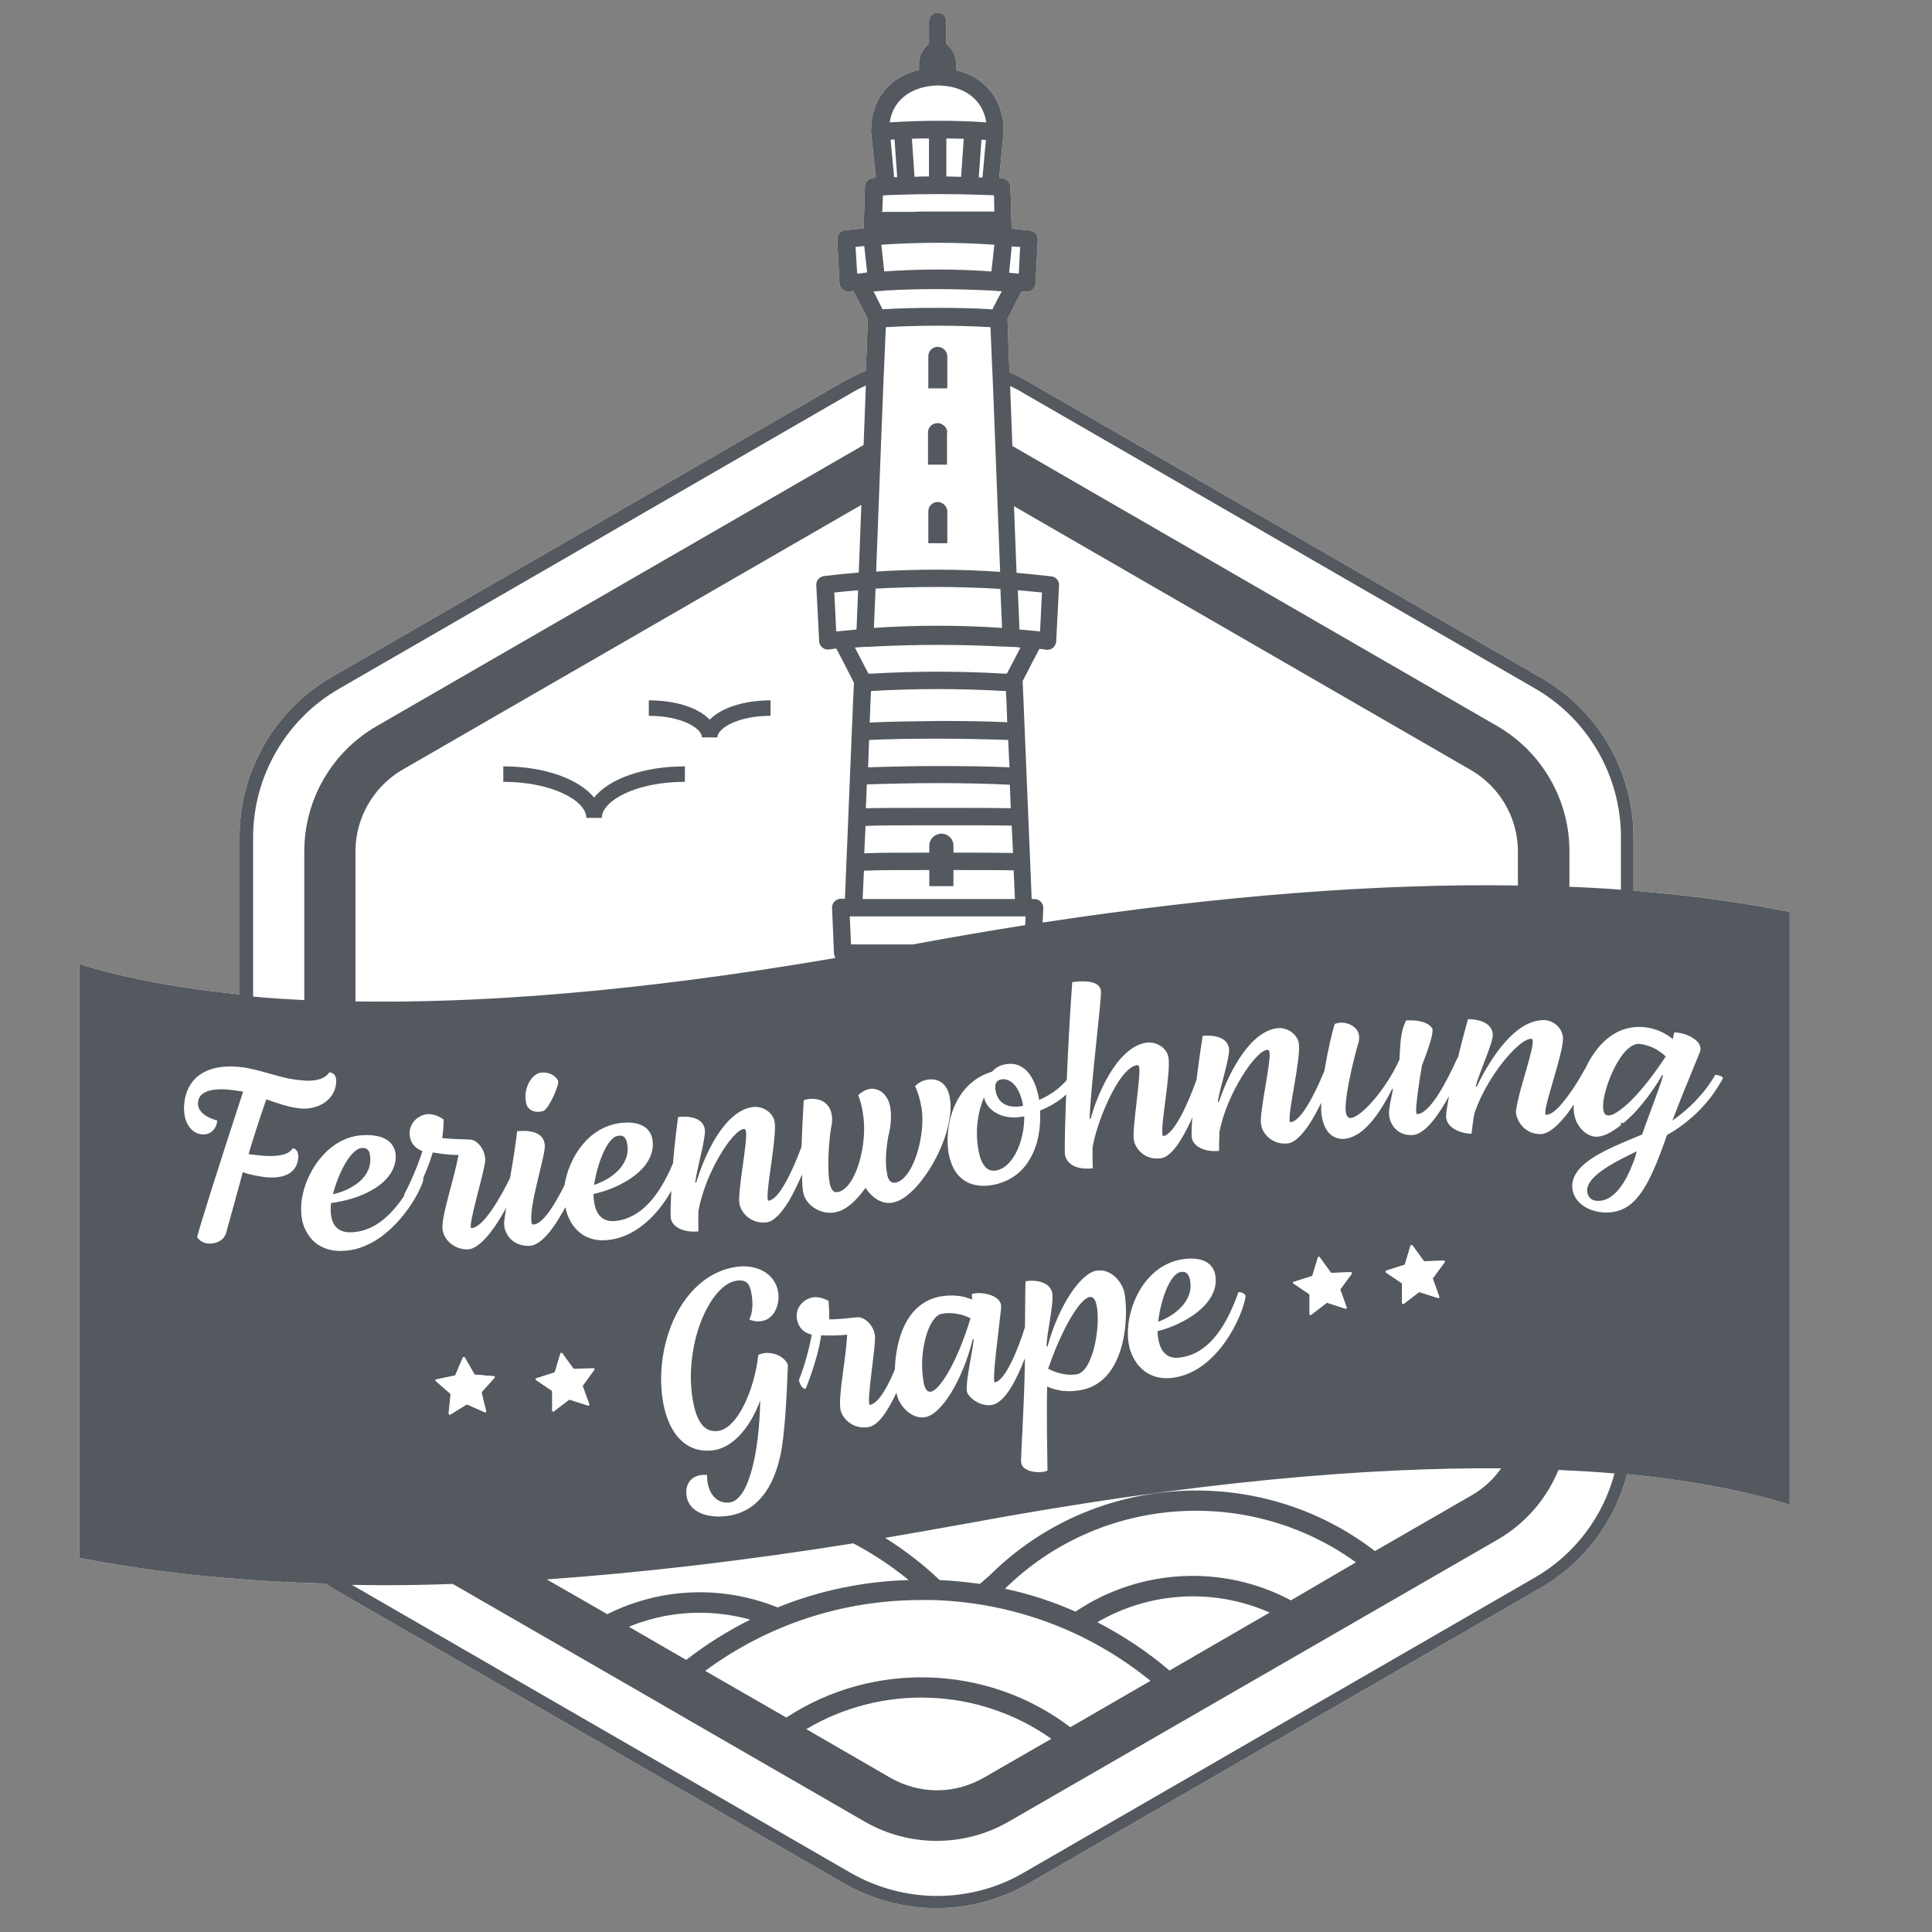
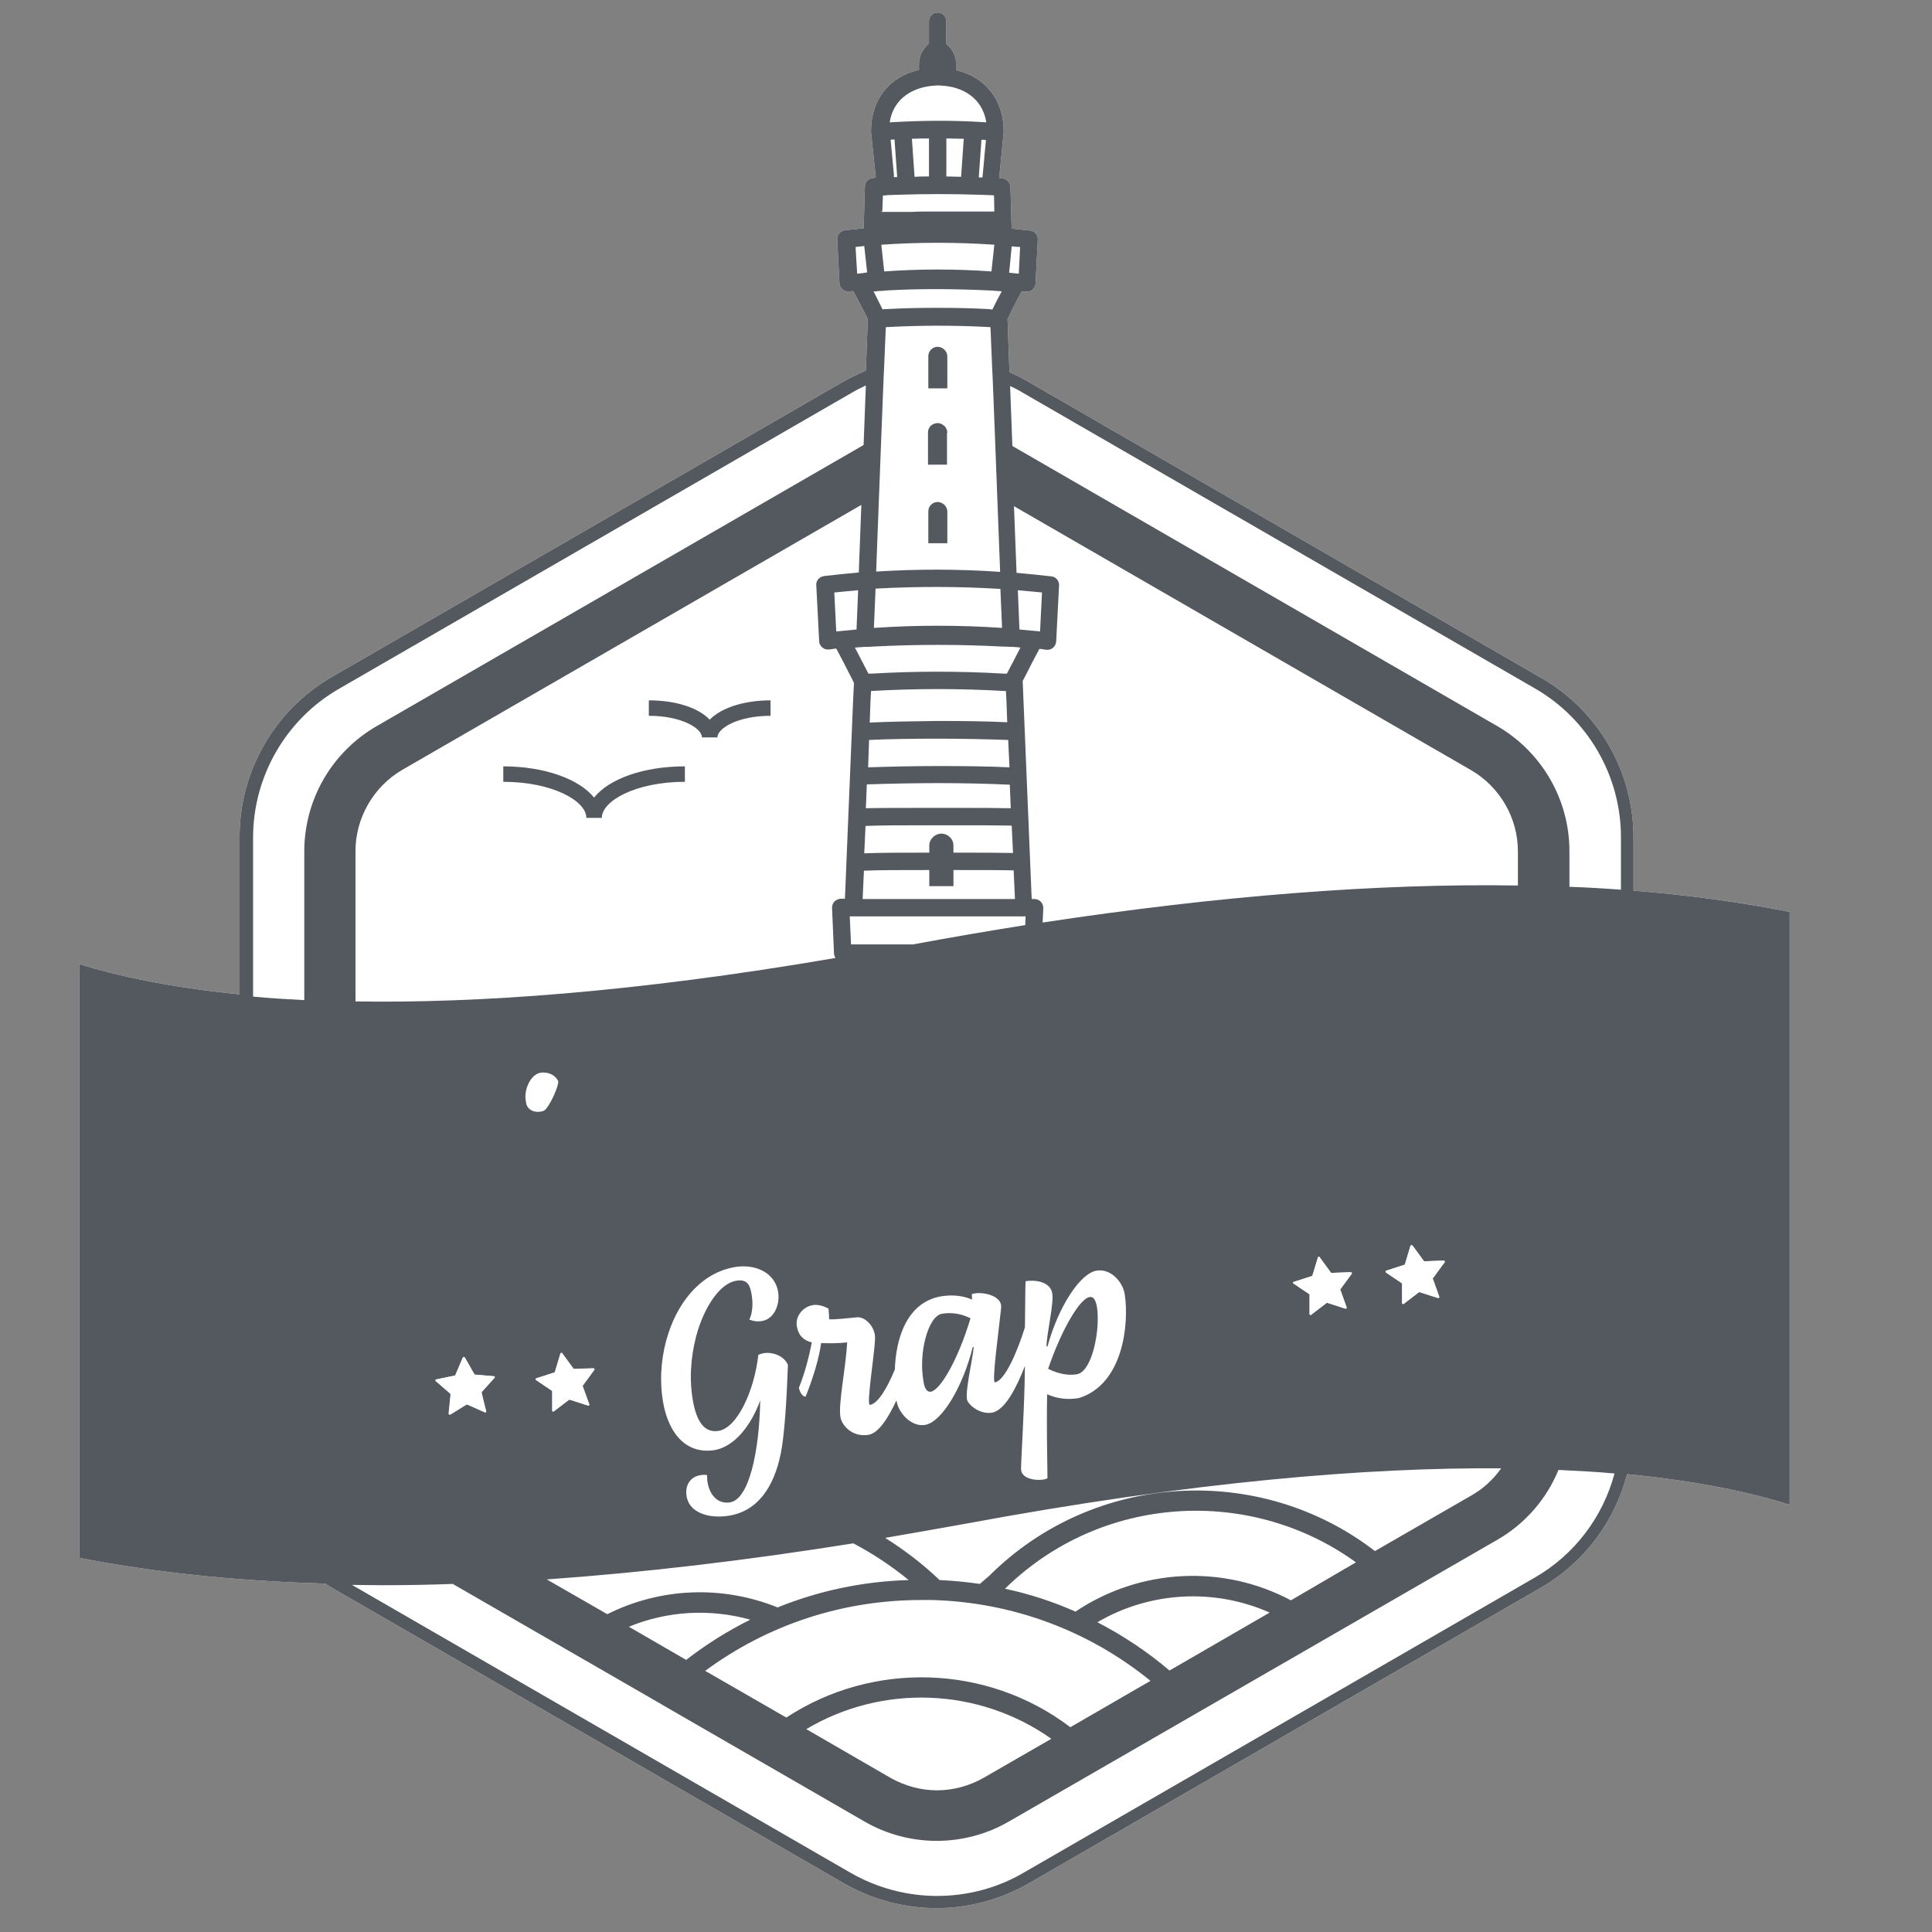
<svg xmlns="http://www.w3.org/2000/svg" version="1.1" x="0px" y="0px" viewBox="0 0 600 600" style="enable-background:new 0 0 600 600;" xml:space="preserve">
  <rect x="0" y="0" width="600" height="600" fill="#808080" stroke="none" />
  <style type="text/css">
	.st0{fill:#FFFFFF;}
	.st1{fill:#54595F;}
</style>
  <g id="Ebene_3">
    <path class="st0" d="M507.3,276.6v-16.5c0-20.5-10.9-39.4-28.7-49.6l-159-91.8c-2-1.2-4-2.2-6.1-3.1l-0.6-16.5   c0.4-0.8,0.8-1.6,1.2-2.5c1-2,2.1-4.1,3.2-6.1c0.4,0,0.9,0.1,1.3,0.1c0.1,0,0.2,0,0.3,0c0.6,0,1.3-0.2,1.7-0.6   c0.6-0.5,0.9-1.2,1-1.9l0.7-13.7c0.1-1.4-1-2.7-2.4-2.8c-1.9-0.2-3.8-0.4-5.7-0.6l-0.1-2.5v-0.1L313.8,58c-0.1-1.4-1.2-2.5-2.6-2.6   c-0.3,0-0.6,0-0.9-0.1l0.6-6.1l0.8-8.1c0-0.1,0-0.2,0-0.3c0-9.8-5.7-16.9-14.8-19c0-0.1,0-0.2,0-0.3v-1.8c0-2.1-0.9-4.1-2.4-5.5   c-0.3-0.2-0.5-0.4-0.6-0.6v-7c0-1.5-1.2-2.7-2.7-2.7c-1.5,0-2.7,1.2-2.7,2.7v6.9c-0.1,0.1-0.3,0.3-0.5,0.5   c-1.6,1.5-2.6,3.6-2.6,5.8v1.6c0,0.1,0,0.2,0,0.3c-9.2,2.1-14.9,9.2-14.9,19c0,0.1,0,0.2,0,0.3l1.5,14.2c-0.3,0-0.6,0-0.9,0.1   c-1.4,0.1-2.5,1.2-2.5,2.6l-0.3,10.4v0.1l-0.1,2.5c-1.9,0.2-3.9,0.4-5.8,0.6c-1.4,0.2-2.5,1.4-2.4,2.8l0.7,13.7   c0,0.7,0.4,1.4,1,1.9s1.3,0.7,2,0.6c0.4,0,0.8-0.1,1.3-0.1c1.1,2,2.1,4.1,3.2,6.1c0.5,0.9,0.9,1.8,1.3,2.6l-0.6,16   c-2.3,1-4.6,2.1-6.8,3.3l-159,91.8c-17.7,10.2-28.7,29.2-28.7,49.6v49c-22-2.2-38.2-5.8-49.8-9.4v184.4c23.1,4.5,48.5,7.2,76.4,8   c0.7,0.4,1.4,0.9,2.1,1.3l159,91.8c8.9,5.1,18.8,7.7,28.7,7.7c9.9,0,19.8-2.6,28.7-7.7l159-91.8c13.5-7.8,23-20.6,26.8-35.3   c22.4,2.2,38.8,5.8,50.5,9.5V283.2C540.8,280.2,524.6,278,507.3,276.6z" />
    <path class="st1" d="M507.3,276.6v-16.5c0-20.5-10.9-39.4-28.7-49.6l-159-91.8c-2-1.2-4-2.2-6.1-3.1l-0.6-16.5   c0.4-0.8,0.8-1.6,1.2-2.5c1-2,2.1-4.1,3.2-6.1c0.4,0,0.9,0.1,1.3,0.1c0.1,0,0.2,0,0.3,0c0.6,0,1.3-0.2,1.7-0.6   c0.6-0.5,0.9-1.2,1-1.9l0.7-13.7c0.1-1.4-1-2.7-2.4-2.8c-1.9-0.2-3.8-0.4-5.7-0.6l-0.1-2.5v-0.1L313.8,58c-0.1-1.4-1.2-2.5-2.6-2.6   c-0.3,0-0.6,0-0.9-0.1l0.6-6.1l0.8-8.1c0-0.1,0-0.2,0-0.3c0-9.8-5.7-16.9-14.8-19c0-0.1,0-0.2,0-0.3v-1.8c0-2.1-0.9-4.1-2.4-5.5   c-0.3-0.2-0.5-0.4-0.6-0.6v-7c0-1.5-1.2-2.7-2.7-2.7c-1.5,0-2.7,1.2-2.7,2.7v6.9c-0.1,0.1-0.3,0.3-0.5,0.5   c-1.6,1.5-2.6,3.6-2.6,5.8v1.6c0,0.1,0,0.2,0,0.3c-9.2,2.1-14.9,9.2-14.9,19c0,0.1,0,0.2,0,0.3l1.5,14.2c-0.3,0-0.6,0-0.9,0.1   c-1.4,0.1-2.5,1.2-2.5,2.6l-0.3,10.4v0.1l-0.1,2.5c-1.9,0.2-3.9,0.4-5.8,0.6c-1.4,0.2-2.5,1.4-2.4,2.8l0.7,13.7   c0,0.7,0.4,1.4,1,1.9s1.3,0.7,2,0.6c0.4,0,0.8-0.1,1.3-0.1c1.1,2,2.1,4.1,3.2,6.1c0.5,0.9,0.9,1.8,1.3,2.6l-0.6,16   c-2.3,1-4.6,2.1-6.8,3.3l-159,91.8c-17.7,10.2-28.7,29.2-28.7,49.6v49c-22-2.2-38.2-5.8-49.8-9.4v184.4c23.1,4.5,48.5,7.2,76.4,8   c0.7,0.4,1.4,0.9,2.1,1.3l159,91.8c8.9,5.1,18.8,7.7,28.7,7.7c9.9,0,19.8-2.6,28.7-7.7l159-91.8c13.5-7.8,23-20.6,26.8-35.3   c22.4,2.2,38.8,5.8,50.5,9.5V283.2C540.8,280.2,524.6,278,507.3,276.6z M314.2,76.5c0.9,0.1,1.7,0.2,2.6,0.2l-0.4,8.3   c-1-0.1-2-0.2-3-0.3L314.2,76.5z M266.2,85l-0.5-8.3c0.9-0.1,1.8-0.2,2.7-0.3l0.9,8.2C268.3,84.8,267.2,84.9,266.2,85z    M310.7,182.9l0,0.4l0.5,11.7c-13.3-0.9-26.6-0.9-39.8,0l0.5-11.8l0-0.4C284.8,182.1,297.8,182.1,310.7,182.9z M272.1,177.5   l0.9-23.8l0.7-18.2l0.7-17.9l0.2-4.2l0.5-11.8c10.8-0.6,21.7-0.6,32.5,0l0.5,12l0.2,4.2l0.7,17.9l0.7,18.4l0.9,23.5   C297.7,176.7,284.9,176.7,272.1,177.5z M290.1,26.6c0.9-0.1,1.5-0.1,2.4,0c6.1,0.3,12.6,3.6,13.8,11.4c-9.9-0.7-20.2-0.6-30,0   C277.5,30.2,284,27,290.1,26.6z M306.2,43.5c-0.2,1.7-0.3,3.4-0.5,5.1c0,0.1,0,0.2,0,0.3c-0.2,1.8-0.3,3.6-0.5,5.3   c0,0.3-0.1,0.6-0.1,0.9c-0.4,0-0.8,0-1.1,0l0-0.5l0.8-11.2C305.2,43.4,305.7,43.4,306.2,43.5z M293.9,43c1.8,0,3.6,0.1,5.4,0.1   l-0.8,11.5l0,0.3c-1.5,0-3-0.1-4.6-0.1v-0.2L293.9,43z M288.5,54.6v0.2c-1.5,0-3,0-4.5,0.1l0-0.3l-0.8-11.5   c1.8-0.1,3.5-0.1,5.3-0.1L288.5,54.6z M278.6,55c-0.3,0-0.7,0-1,0c0-0.2,0-0.3,0-0.5c0-0.1,0-0.3,0-0.4c-0.3-3.5-0.7-7.1-1-10.7   c0.4,0,0.8-0.1,1.2-0.1l0.8,11.2L278.6,55z M273.2,65.7c0.2,0,0.5,0,0.8,0l0.2-5c0.5,0,0.9,0,1.4-0.1c0.9,0,1.8-0.1,2.7-0.1   c8.8-0.3,17.6-0.3,26.4,0c0.9,0,1.8,0.1,2.7,0.1c0.4,0,0.9,0,1.3,0.1l0.1,5c-0.3,0-0.5,0-0.8,0c-0.3,0-0.5,0-0.8,0   c-0.1,0-0.2,0-0.4,0c0,0-0.1,0-0.2,0c0,0,0,0,0,0h0c-0.1,0-0.2,0-0.4,0c-0.1,0-0.2,0-0.3,0c-0.1,0-0.2,0-0.3,0c-0.3,0-0.5,0-0.8,0   c0,0-0.1,0-0.2,0c-0.1,0-0.2,0-0.3,0c-0.1,0-0.2,0-0.3,0c-0.3,0-0.7,0-1,0c-0.1,0-0.2,0-0.4,0c-0.1,0-0.3,0-0.4,0h0c0,0,0,0,0,0h0   c0,0,0,0,0,0c-0.1,0-0.3,0-0.4,0c-0.1,0-0.2,0-0.3,0c-0.2,0-0.5,0-0.7,0c-0.4,0-0.8,0-1.2,0c-0.1,0-0.2,0-0.4,0h-0.3   c-0.5,0-1.1,0-1.7,0c-0.6,0-1.2,0-1.9,0c-1.3,0-2.7,0-4,0h-2.3c-0.7,0-1.4,0-2.1,0h-0.3c-1,0-2,0-3.1,0.1h-0.3c-0.4,0-0.8,0-1.2,0   c0,0-0.1,0-0.1,0h-0.3c-0.2,0-0.5,0-0.7,0c-0.1,0-0.1,0-0.2,0h-0.2c-0.3,0-0.7,0-1,0c-0.3,0-0.7,0-1,0c-0.5,0-1,0-1.5,0   c-0.3,0-0.5,0-0.8,0c-0.1,0-0.3,0-0.4,0c-0.2,0-0.5,0-0.7,0c-0.1,0-0.1,0-0.2,0c-0.2,0-0.3,0-0.5,0l-0.6,0   C273.7,65.7,273.4,65.7,273.2,65.7L273.2,65.7z M308.8,76l-0.9,8.3c-5.5-0.4-11.1-0.6-16.7-0.6c-5.5,0-11.1,0.2-16.6,0.6l-0.9-8.3   C285.4,75.2,297.2,75.2,308.8,76z M272.5,58C272.5,58,272.5,58,272.5,58C272.5,58,272.5,58,272.5,58C272.5,58,272.5,58,272.5,58z    M272.6,90.4c0.9,0,1.8-0.1,2.7-0.2c10.6-0.6,21.3-0.5,31.9,0c0.9,0,1.8,0.1,2.7,0.2c0.4,0,0.8,0,1.2,0.1c-0.4,0.8-0.9,1.6-1.3,2.4   v0c-0.2,0.4-0.4,0.8-0.6,1.2c-0.3,0.7-0.7,1.3-1,2c-0.3,0-0.6,0-1-0.1c-5.3-0.3-10.7-0.4-16.1-0.4c-5.3,0-10.7,0.1-16,0.4   c-0.3,0-0.7,0-1,0.1c-0.3-0.7-0.7-1.3-1-2c-0.2-0.3-0.3-0.7-0.5-1v0c-0.4-0.9-0.9-1.7-1.3-2.6C271.8,90.5,272.2,90.5,272.6,90.4z    M271.1,200.8l0-0.3c0,0,0,0,0,0L271.1,200.8c13.4-0.7,26.9-0.7,40.3,0c0.1,0,0.3,0,0.4,0c0.8,0,1.5,0.1,2.3,0.1c0.1,0,0.3,0,0.4,0   c0.8,0,1.5,0.1,2.3,0.2h0.1c0,0.1-0.1,0.2-0.1,0.2v0c-0.7,1.4-1.4,2.7-2.1,4.1v0c-0.1,0.2-0.2,0.5-0.4,0.7v0   c-0.1,0.3-0.3,0.5-0.4,0.8c-0.4,0.8-0.8,1.5-1.2,2.3c-0.2,0-0.4,0-0.6,0c-0.1,0-0.3,0-0.4,0c-6.8-0.4-13.7-0.6-20.5-0.6   c-6.8,0-13.7,0.2-20.5,0.6c-0.3,0-0.6,0-1,0c-0.4-0.8-0.8-1.5-1.2-2.3c-0.1-0.3-0.3-0.5-0.4-0.8v0c-0.8-1.6-1.7-3.2-2.5-4.8   c0,0,0,0,0,0c0-0.1-0.1-0.1-0.1-0.2h0.1c0.9-0.1,1.8-0.1,2.7-0.2v0C269.3,200.9,270.2,200.9,271.1,200.8z M244.2,533.4L219,518.9   c19.4-14.3,42.6-22,67.1-22c1,0,2,0,3,0c0.1,0,0.3,0,0.4,0c25,0.7,48.6,9.5,67.8,25.1l-24.9,14.4   C306.6,516.8,271,515.8,244.2,533.4z M326.5,540l-21,12.1c-4.4,2.5-9.4,3.9-14.5,3.9c-5.1,0-10.1-1.4-14.5-3.9L250.4,537   C273.9,523,303.9,524,326.5,540z M151,438.2c0.1,0.3-0.2,0.5-0.4,0.4l-5.4-2.4c-0.1,0-0.2,0-0.3,0l-5,3.1c-0.2,0.1-0.5-0.1-0.5-0.3   l0.6-5.9c0-0.1,0-0.2-0.1-0.3l-4.5-3.9c-0.2-0.2-0.1-0.5,0.1-0.5l5.8-1.2c0.1,0,0.2-0.1,0.2-0.2l2.3-5.4c0.1-0.2,0.4-0.3,0.6,0   l2.9,5.1c0,0.1,0.2,0.1,0.2,0.2l5.9,0.5c0.3,0,0.4,0.3,0.2,0.5l-4,4.4c-0.1,0.1-0.1,0.2-0.1,0.3L151,438.2z M110.4,311v-46.7   c0-10.3,5.6-20,14.5-25.2l142.6-82.3l-0.8,21c-3.6,0.3-7.2,0.7-10.8,1.1c-1.4,0.2-2.5,1.4-2.4,2.8l0.9,17.5c0,0.7,0.4,1.4,1,1.9   c0.6,0.5,1.3,0.7,2.1,0.6c0.7-0.1,1.5-0.2,2.2-0.3c1.4,2.6,2.8,5.3,4.1,7.9c0.5,0.9,1,1.9,1.4,2.8l-0.3,6.3l-2.5,60.7h-1.2   c-0.7,0-1.4,0.3-2,0.8c-0.5,0.5-0.8,1.2-0.8,2l0.6,14.1c0,0.6,0.2,1.1,0.5,1.5C196.5,308.3,147.7,311.6,110.4,311z M266.5,183.3   l-0.5,12.2c-2.1,0.2-4.2,0.4-6.3,0.6l-0.6-12.1C261.5,183.8,264,183.5,266.5,183.3z M291.4,229.4c8,0,15.6,0.2,21.7,0.4l0.4,8.5   c-6.2-0.3-13.9-0.4-22-0.4c-8,0-15.7,0.2-21.9,0.4l0.3-8.5C276,229.5,283.5,229.4,291.4,229.4z M270.1,224.4l0.2-5.7l0-0.1l0.2-4   c13.8-0.8,27.7-0.8,41.5,0c0.1,0,0.3,0,0.4,0l0.2,3.9l0,0.1l0.2,5.7c-6.1-0.3-13.6-0.4-21.4-0.4C283.6,224,276.2,224.1,270.1,224.4   z M291.4,243.2c8.2,0,16.1,0.2,22.2,0.5l0.3,7.3c-4.5-0.1-9.9-0.1-15.9-0.1h-11.3c-6.9,0-12.9,0-17.8,0.1l0.3-7.4   C275.5,243.4,283.2,243.2,291.4,243.2z M286.8,256.3c3.7,0,7.6,0,11.3,0c6.2,0,11.6,0,16.1,0.1l0.4,8.5c-4.6-0.1-10.2-0.1-16.5-0.1   c-0.7,0-1.4,0-2,0v-2.2c0-1-0.4-2-1.1-2.6c-0.7-0.7-1.6-1.1-2.6-1.1c-2.1,0-3.8,1.7-3.8,3.7v2.2c-0.6,0-1.2,0-1.8,0   c-7.2,0-13.4,0-18.4,0.2l0.4-8.5C273.6,256.3,279.8,256.3,286.8,256.3z M286.8,270.2h1.8v5h7.5v-5h2c6.4,0,12.1,0,16.7,0.1l0.4,8.9   h-47.3l0.4-8.8C273.1,270.2,279.5,270.2,286.8,270.2z M318.5,284.6l-0.1,2.7c-11.4,1.8-23,3.8-34.9,6h-19.2l-0.4-8.7H318.5z    M166.5,428.1l5.6-1.8c0.1,0,0.2-0.1,0.2-0.2l1.7-5.7c0.1-0.2,0.4-0.3,0.5-0.1l3.5,4.8c0.1,0.1,0.1,0.1,0.3,0.1l5.9-0.2   c0.3,0,0.4,0.3,0.3,0.5l-3.5,4.8c-0.1,0.1-0.1,0.2,0,0.3l2,5.5c0.1,0.2-0.1,0.5-0.4,0.4l-5.6-1.8c-0.1,0-0.2,0-0.3,0l-4.7,3.6   c-0.2,0.2-0.5,0-0.5-0.2l0-5.9c0-0.1,0-0.2-0.1-0.3l-4.9-3.3C166.2,428.5,166.3,428.1,166.5,428.1z M265,479.3   c6.1,3.2,11.8,7,17.2,11.4c-14.1,0.4-27.9,3.3-40.7,8.5h0c-17.4-7-36.5-6.1-52.9,2.1l-18.8-10.8C199.5,488.4,231.2,484.7,265,479.3   z M233,503c-7,3.5-13.6,7.6-19.9,12.5h0l-17.8-10.3C207.2,500.3,220.4,499.5,233,503z M340.8,503.8c16.4-9.6,36.4-10.6,53.5-3   l-31.1,18C356.3,512.9,348.7,507.9,340.8,503.8z M334,500.5c-7-3.1-14.3-5.5-21.9-7.1c29.8-29.3,76.1-32,109-8.2L400.9,497   C379.9,485.8,354.1,487,334,500.5z M307.2,489.4l-2.9,2.5c-4.1-0.6-8.3-1-12.5-1.2c-5.2-5-10.9-9.3-16.9-13.1   c8.2-1.4,16.6-2.9,25-4.4c71.1-13.2,125.3-17.5,166.3-17.2c-2.4,3.4-5.5,6.3-9.2,8.4l-30,17.3C391.5,454.3,339.9,456.8,307.2,489.4   z M416.2,400.4l2,5.6c0.1,0.2-0.1,0.5-0.4,0.4l-5.6-1.8c-0.1,0-0.2,0-0.3,0.1l-4.7,3.6c-0.2,0.2-0.5,0-0.5-0.2l0-5.9   c0-0.1,0-0.2-0.1-0.3l-4.9-3.3c-0.2-0.2-0.2-0.5,0.1-0.5l5.6-1.8c0.1,0,0.2-0.1,0.2-0.2l1.7-5.6c0.1-0.2,0.4-0.3,0.5-0.1l3.5,4.8   c0.1,0.1,0.2,0.1,0.3,0.1l5.9-0.2c0.3,0,0.4,0.3,0.3,0.5l-3.5,4.8C416.2,400.2,416.2,400.3,416.2,400.4z M444.9,397.1l2,5.6   c0.1,0.2-0.1,0.5-0.4,0.4l-5.6-1.8c-0.1,0-0.2,0-0.3,0l-4.7,3.6c-0.2,0.2-0.5,0-0.5-0.2l0-5.9c0-0.1,0-0.2-0.1-0.3l-4.9-3.3   c-0.2-0.2-0.2-0.5,0.1-0.6l5.6-1.8c0.1,0,0.2-0.1,0.2-0.2l1.7-5.7c0.1-0.2,0.4-0.3,0.6-0.1l3.5,4.8c0.1,0.1,0.2,0.1,0.3,0.1   l5.9-0.2c0.3,0,0.4,0.3,0.3,0.5l-3.4,4.8C444.9,396.9,444.9,397,444.9,397.1z M323.8,286.5l0.2-4.5c0-0.7-0.2-1.4-0.8-2   c-0.5-0.5-1.2-0.8-2-0.8h-0.8l-2.8-67.7c0.4-0.7,0.7-1.4,1.1-2.1c1.3-2.6,2.7-5.3,4.1-7.9c0.8,0.1,1.5,0.2,2.2,0.3   c0.1,0,0.2,0,0.3,0c0.6,0,1.2-0.2,1.7-0.6c0.6-0.5,0.9-1.2,1-1.9l0.9-17.5c0.1-1.4-1-2.7-2.4-2.8c-3.6-0.4-7.2-0.8-10.8-1.1   l-0.8-20.7l142,82c8.9,5.2,14.5,14.8,14.5,25.2V275C427.9,274.3,378.5,278.2,323.8,286.5z M316.6,195.5l-0.5-12.2   c2.5,0.2,5,0.5,7.5,0.7l-0.6,12.1C320.9,195.9,318.8,195.7,316.6,195.5z M94.5,264.4v46.2c-5.6-0.3-10.9-0.6-15.9-1.1v-49.4   c0-19,10.2-36.7,26.7-46.2l159-91.8c1.5-0.9,3.1-1.7,4.6-2.4l-0.7,18.5L117,225.5C103.1,233.5,94.5,248.3,94.5,264.4z M476.7,489.9   l-159,91.8c-8.1,4.7-17.3,7.1-26.7,7.1s-18.6-2.5-26.7-7.1l-155-89.5c3,0,6,0.1,9,0.1c7.3,0,14.7-0.1,22.3-0.4l64,36.9l1.7,1   l29.1,16.8h0l1.4,0.8l31.7,18.3c6.9,4,14.7,6,22.4,6s15.5-2,22.4-6L465,478.2c8.7-5,15.3-12.7,19-21.7c6.2,0.3,12,0.6,17.4,1.1   C497.8,471.1,489,482.8,476.7,489.9z M503.3,276.3c-5.2-0.4-10.5-0.7-15.9-0.9v-11.1c0-16-8.6-30.8-22.4-38.8l-150.6-87l-0.7-18.6   c1.4,0.6,2.7,1.3,4,2.1l159,91.8c16.5,9.5,26.7,27.2,26.7,46.2V276.3z M294.2,158.9c0-0.8-0.3-1.5-0.9-2.1   c-0.5-0.5-1.3-0.9-2.1-0.9c-1.6,0-2.9,1.3-2.9,2.9v9.9h5.9V158.9z M294.2,134.4c0-0.8-0.3-1.5-0.9-2.1c-0.1-0.1-0.2-0.2-0.4-0.3h0   c-0.5-0.4-1.1-0.6-1.7-0.6c-0.6,0-1.2,0.2-1.7,0.5c-0.8,0.5-1.3,1.4-1.3,2.4v10h5.9V134.4z M294.2,110.7c0-0.8-0.3-1.5-0.9-2.1   c-0.5-0.5-1.3-0.9-2.1-0.9c-1.6,0-2.9,1.3-2.9,2.9v10h5.9V110.7z M184.5,247.7c-4.6-5.7-15.3-9.7-28.2-9.7v4.8   c15.2,0,25.8,5.9,25.8,11.2h4.8c0-5.3,10.6-11.2,25.8-11.2V238C199.8,238,189.1,241.9,184.5,247.7z M201.5,217.5v4.8   c10.2,0,16.5,3.9,16.5,6.7h4.8c0-2.8,6.3-6.7,16.5-6.7v-4.8c-8.4,0-15.4,2.4-18.9,6C216.9,219.8,209.9,217.5,201.5,217.5z" />
  </g>
  <g id="Ebene_2">
    <g>
-       <path class="st0" d="M104.4,336.3c-0.3,4.2-4,7.9-9.9,8c-0.5,0-1,0-1.5-0.1c-3.2-0.3-6.6-1.5-10.3-2.8c-1.2,3.4-2.6,7.6-4.1,12.4    c-0.5,1.5-0.9,3-1.4,4.6c0.5,0.1,0.9,0.2,1.4,0.2c0.9,0.1,1.8,0.2,2.6,0.3c5,0.4,8.5-0.2,9.7-2.3c1,0.1,1.9,1,1.7,3.1    c-0.2,2.9-2.3,6.6-10,5.9c-0.7-0.1-1.6-0.2-2.6-0.4c-0.5-0.1-1-0.2-1.5-0.3c-1.1-0.2-2.1-0.5-3.1-0.9c-0.3,1-0.5,2-0.8,3    c-1.3,4.7-2.6,9.6-4,14.5c-0.1,0.4-0.2,0.8-0.3,1.2c-0.8,3-3.9,3.6-5.5,3.5c-1.7-0.1-2.8-0.9-3.6-2c0.1-0.4,0.5-1.8,1.1-3.8    c2-6.6,6.2-19.9,8.1-25.7l4.3-13.2l0.8-2.5c-0.3,0-0.5-0.1-0.8-0.1c-1.2-0.2-2.5-0.4-3.7-0.5c-5.6-0.5-9.2,0.7-9.5,3.9    c-0.3,3.2,3.1,4.9,6,5.7c-0.2,2.1-1.7,4.5-4.7,4.3c-3.1-0.2-6.1-3.4-5.6-9.4c0.6-7,5.5-12.5,16.7-11.6c0.3,0,0.6,0.1,0.8,0.1    c1.4,0.1,2.7,0.4,4,0.7c5,1.1,9.5,3,14.9,3.4c0.3,0,0.7,0,1,0.1c4.3,0.2,6.6-0.9,7.7-2.6C103.4,333.2,104.6,333.7,104.4,336.3z" />
-     </g>
+       </g>
    <g>
      <path class="st0" d="M173.3,335.6c-0.8-1.5-2.6-2.7-5.1-2.5c-3,0.2-5.3,4.5-5,8.1c0.1,0.9,0.2,1.7,0.5,2.3    c0.8,1.4,2.2,1.8,3.5,1.8c0.6,0,1.2-0.2,1.6-0.3C170.5,344.3,173.9,336.6,173.3,335.6z" />
    </g>
    <g>
-       <path class="st0" d="M295,341c-0.7-4.2-3.3-6.3-7-5.7c-1.6,0.3-2.7,0.9-3.8,2c0.9,2,1.5,4,2,6.8c1.3,8-2.4,22.2-8.2,23.2    c-0.8,0.1-1.6-0.2-2.1-1.3c-0.3-0.6-0.4-1.4-0.5-2.1c-0.6-3.3-0.1-7.6,0.4-10.7c0.9-3.4,1.1-6.6,0.7-9.2c-0.7-4.3-3.7-6.3-6.5-5.8    c-1.2,0.2-2.3,0.9-3.5,1.9c0.6,1.4,1.1,3.1,1.5,5.8c1.6,9.5-2.3,23.3-7.8,24.3c-0.9,0.2-1.6-0.2-2.1-1.3c-0.2-0.5-0.4-1.1-0.5-1.8    c-0.8-4.8-0.1-13.5,0.5-16.8c0.4-1.7,0.4-3,0.2-4.1c-0.7-4.2-4.3-5.4-7.6-4.8c-0.3,0-0.7,0.2-1.1,0.3c-0.3,4.8-0.5,9.9-0.7,14.5    c-3,8-7,16.3-10.2,16.7c-0.1,0-0.3-0.3-0.3-0.7c-0.4-3.3,2.8-18.8,2.2-23.6c-0.4-3-3.6-5.2-6.8-4.8c-8.5,1.1-14.7,13.9-17.6,23.5    l-0.3-0.2c0.7-4.8,3.3-13.6,3-16.3c-0.5-3.8-5.2-4.3-8.3-3.9c-0.4,2.6-1.1,8.4-1.6,14.4c-4.3,10.2-10,17.1-18,17.9    c-3.7,0.3-6.1-1.7-6.6-6.8c0-0.5-0.1-1-0.1-1.6c8.5-1.8,19.2-7.8,18.4-16.3c-0.3-3.5-2.9-6.4-9.5-5.8c-10.4,1-16.5,10.7-17.9,19.4    c0,0,0,0,0,0c-3,6-6.7,12.1-9.7,12.2c-0.4,0-0.6-0.5-0.6-1.3c-0.4-5.8,4.4-20.2,4.2-23.3c-0.3-4-4.3-4.8-8.6-4.4    c-0.3,3-1.2,8.9-2.2,14.5c-2.6,5.4-8.2,15.5-12,15.6c-1.4,0,4.4-18.6,4.3-21.3c-0.1-3.2-2.5-6.1-4.7-6.2c-2.5-0.1-7.3-0.2-8.7-0.5    c0.3-1.6,0.4-3,0.5-5.7c-1.5-1.1-3.2-1.7-4.7-1.7c-3.3,0.1-6,2.9-5.9,6.1c0.1,2.7,1.6,4.5,4,5.4c-1.5,4.6-3.6,9.5-5.7,13.5    c0,0.1,0,0.3,0,0.4c-4.3,6.4-9.3,10.6-15.2,11.2c-0.6,0.1-1.2,0.1-1.8,0.1c-3.7-0.1-5.9-2.3-5.8-7.5c0-0.5,0-1,0.1-1.6    c0.5,0,0.9-0.1,1.4-0.2c0.2,0,0.3,0,0.5-0.1c1.3-0.2,2.6-0.5,4-0.9c0.5-0.2,1.1-0.3,1.6-0.5c6.5-2.2,12.5-6.4,12.6-12.6    c0-3.5-2.2-6.7-8.8-6.8c-1.3,0-2.5,0.1-3.7,0.3c-8,1.6-13.5,8.8-15.8,15.9c-0.7,2.3-1.1,4.5-1.1,6.6c0,2.1,0.3,4.2,1.1,6.1    c0.3,0.7,0.7,1.4,1.1,2c1.9,3,5.2,5,9.8,5.1c1.7,0,3.4-0.2,5-0.6c2.9-0.8,5.7-2.2,8.1-4c7-5.2,11.6-13.3,12.8-17.2    c0.1-0.3,0.1-0.5,0-0.8c1.3-2.9,2.3-5.7,3-8c2.3,0.4,5.4,0.8,8,0.8c-1.6,8.4-5.2,18.5-5,22.7c0,0.6,0.2,1.4,0.5,2.1    c1,2.3,3.7,4.6,7.4,4.5c2.2-0.1,4.6-2.2,6.9-5.1h0c1.8-2.3,3.5-5.1,5-7.8c-0.3,2.1-0.6,3.6-0.6,4.3c-0.1,0.3,0,0.7,0,1    c0,0.8,0.2,1.5,0.5,2.1c1.1,2.9,4.1,4.6,7.5,4.4c2.3-0.2,4.7-2.4,6.9-5.4h0c1.5-2,2.8-4.3,4.1-6.6c0.4,2.2,1.3,4.3,2.7,6.1    c2.2,2.8,5.7,4.6,10.4,4.1c5.2-0.5,9.5-3.1,13.1-6.5h0c2.8-2.7,5-5.8,6.7-8.8c-0.2,3.5-0.3,6.4-0.2,8.1c0,0.1,0,0.2,0,0.3    c0.4,3,4.3,4.7,8.6,4.2c0-1.1-0.1-3.7,0-5.6c0-0.3,0-0.5,0-0.7c2-11.5,10.4-25,14.1-25.5c0.4-0.1,0.6,0.3,0.7,1    c0.4,3.4-2.6,18.2-2.1,22c0.1,0.5,0.2,1,0.4,1.4c1,2.6,4,5.1,8.1,4.6c2.3-0.3,4.7-3,7-6.8h0c1.4-2.4,2.7-5.1,4-8.1    c0,2.4,0.1,4.3,0.3,5.4c0.1,0.6,0.3,1.3,0.6,1.9c1.5,2.9,5.2,5.2,9.3,4.5c3.2-0.5,6.6-3.5,9.5-7.6c1.8,2.8,4.9,5.2,8.3,4.6    c3.2-0.5,6.9-3.7,10-8.1C292.2,358.5,296.2,348,295,341z M192.1,352.7c1.9-0.2,2.6,1,2.8,3.5c0.4,4.3-2.9,9.2-10.4,11.8    C185.4,361.8,188.5,353,192.1,352.7z M110.4,357.4c0.7-0.6,1.5-0.9,2.2-0.9c1.9,0,2.4,1.3,2.4,3.8c0,2.7-1.5,5.5-4.6,7.6    c-1.8,1.3-4.1,2.3-7,3C104.6,366,107.4,359.7,110.4,357.4z" />
-     </g>
+       </g>
    <g>
-       <path class="st0" d="M532.7,333.8c-3.4,5.9-8.3,10.7-13.3,14.2c2.1-5.7,4.6-11.7,8.5-21.2c0.1-0.2,0.1-0.5,0.2-0.8    c0.3-2.9-4.2-5-7-5.3c-0.4,0-0.8-0.1-1.2,0l-0.4,2c-2.4-2-5.5-3.4-8.9-3.7c-1.1-0.1-2.2-0.1-3.2,0c-1.4,0.2-2.7,0.5-4,1    c-5.1,2.1-8.7,6.8-11.1,11.9c0,0,0,0.1-0.1,0.1c-1.5,2.7-3.1,5.4-4.8,7.7c-2.7,3.8-5.3,6.6-7.3,6.5c-0.2,0-0.2-0.3-0.2-0.7    c0-3.3,5.5-18.2,5.5-23c0-3-2.8-5.7-6-5.7c-2.7,0-5.4,1.1-7.9,3c-5.4,4.1-10,11.6-12.9,17.7l-0.3-0.2c1.3-4.7,5.2-13,5.3-15.8    c0-3.9-4.5-5-7.7-5c-0.6,2.2-1.9,6.8-3.1,11.9c0,0-0.1,0-0.1,0c-3.2,7-8.4,17.4-12.6,17.6c-0.2,0-0.2-0.2-0.3-0.7    c-0.1-2.3,0.9-9.2,1.8-14.4c1.4-3.7,3.4-8.8,3.3-11.3c-1.1-2.2-4.6-2.9-8.2-2.7c-1.9,3.6-1.8,7.9-2.1,12.2    c-4.1,9.1-11.9,18-15.2,18.1c-1,0-1.4-1-1.5-2.4c-0.3-5.5,3.5-19.6,4-21c0.2-0.7,0.2-1.3,0.2-1.8c-0.1-2.9-3.2-4.5-5.7-4.4    c-0.7,0-1.3,0.2-1.9,0.4c-0.8,2.5-2.2,8.5-3.2,14.6c-3.2,7.7-7.3,15.6-10.5,15.9c-0.2,0-0.3-0.3-0.3-0.7    c-0.3-3.3,3.4-18.7,2.9-23.5c-0.3-3-3.5-5.3-6.6-5c-8.5,0.9-15.1,13.5-18.3,23l-0.3-0.2c0.8-4.8,3.7-13.5,3.5-16.3    c-0.4-3.9-5.1-4.4-8.2-4.1c-0.4,2.5-1.2,7.9-1.9,13.6c0,0,0,0,0,0c-2.5,7.1-6.9,17-10.3,17.5c-0.2,0-0.3-0.3-0.3-0.7    c-0.5-3.2,2.6-18.8,1.9-23.6c-0.4-3-3.7-5.1-6.8-4.7c-9.5,1.3-15.8,17.4-17.4,23.7l-0.3-0.2c0.4-11.1,3.8-37.2,3.5-39.6    c-0.3-2.5-3.4-3.4-8.9-2.7c-0.7,9.5-1.3,20.7-1.7,30.4c-2.1,2.5-5.1,4.7-8.6,6.2l0-0.2c-1.4-8-5.3-11.8-10.3-10.9    c-1.9,0.3-3.2,1.1-4.3,2.3c-12.4,3.8-14.8,17.7-13.5,25.4c0.4,2.1,1.1,4,2.1,5.6c2.2,3.3,6,5.2,11.6,4.2c5.4-1,9.2-4,11.5-8    c2.6-4.3,3.5-9.8,3.2-15.1c3-1.2,5.9-2.9,8.1-5c-0.3,8.6-0.5,15.4-0.4,18c0,0.1,0,0.3,0,0.4c0.5,4,4.9,5,8.7,4.5    c-0.1-1.1-0.1-3.8-0.1-5.7c0-0.2,0-0.4,0-0.6c0.9-6.8,7.9-24.9,13.8-25.7c0.5-0.1,0.6,0.3,0.7,0.7c0.5,3.1-2.2,18.8-1.7,22.4    c0.1,0.5,0.2,1,0.4,1.4c1.1,2.6,3.9,5,8.1,4.4c2.1-0.3,4.4-2.8,6.4-6.2c1.2-2,2.3-4.2,3.3-6.5c-0.2,2.6-0.3,4.8-0.2,6.1    c0,0,0,0,0,0c0.3,3,4.2,4.8,8.5,4.3c0-1,0-3.4,0.1-5.3c0-0.4,0-0.7,0.1-1c2.3-11.5,11.1-24.8,14.8-25.1c0.4,0,0.6,0.3,0.7,1    c0.3,3.4-3.1,18.1-2.7,21.9c0.1,0.6,0.2,1.3,0.5,1.9c1.1,2.4,3.9,4.7,7.8,4.3c2-0.2,4.2-2.3,6.4-5.5c1.4-2,2.7-4.5,4-7.1    c0,0.8,0,1.6,0,2.3c0.1,1.8,0.4,3.3,0.9,4.5c1.2,3.2,3.6,4.5,6.1,4.4c3.1-0.2,6-2.3,8.5-5.2c2.5-2.9,4.7-6.7,6.6-10.4l0.2,0.1    c-0.4,2.6-1.4,5.8-1.2,8.2c0,0.5,0.2,1.1,0.4,1.7c0.8,2.2,3,4.6,6.8,4.4c2.3-0.1,4.6-2.1,6.8-4.9c1.6-2.1,3.2-4.6,4.6-7.2    c-0.5,2.8-0.9,5-0.9,6.3c0,0.3,0,0.5,0.1,0.8c0.5,2.6,3.9,4.5,7.8,4.6c0.1-0.9,0.3-2.9,0.6-4.7h0c0.1-0.6,0.2-1.1,0.3-1.6    c2.7-8.3,9.1-17.3,13.8-21.2c1.5-1.3,2.9-2,3.8-2c0.4,0,0.6,0.4,0.5,1.1c0,2.5-2.9,11.1-4.3,16.8c-0.5,2-0.8,3.7-0.9,4.6    c0,0.7,0.1,1.5,0.5,2.3c0.1,0.3,0.3,0.6,0.4,0.9c1.2,2.1,3.4,3.9,6.7,3.9c2,0,4.4-1.7,6.8-4.5h0c0.8-0.9,1.6-1.8,2.3-2.9    c0.4-0.6,0.9-1.2,1.3-1.8c0,0,0,0.1,0,0.1c-0.2,1.8,0.1,3.4,0.6,4.8c1.2,3,3.7,4.9,5.9,5.1c2.2,0.2,5-1.1,8.1-3.6v-0.7    c0.3,0,0.5,0,0.8,0.1c0,0,0,0,0,0c1-0.9,2.1-1.9,3.2-3c3-3.2,6.1-7.3,8.8-11.9l0.3,0.1c-1.1,3.8-3.4,9.6-5.5,15.4    c-0.3,1-0.7,1.9-1,2.9c-0.8,0.4-1.7,0.7-2.6,1.1c-1.3,0.5-2.6,1.1-4,1.7c-7.2,3.1-14.6,7-15.1,12.6c-0.4,4.2,3.1,8.2,9.3,8.8    c2.2,0.2,4.1-0.1,5.9-0.8c1.5-0.6,2.8-1.5,4-2.7c4.3-4.3,7.2-12,10.2-20.5c1.2-0.7,2.4-1.4,3.5-2.2c5.4-3.7,10.4-8.9,13.9-15.5    C535,334.4,534.1,333.9,532.7,333.8z M311,335.2c2.5-0.4,5.6,1.8,6.7,8c0,0.1,0,0.1,0,0.2l-0.3,0.1c-4.4,0.8-7.6-0.9-8.2-4.8    C308.8,336.6,309.4,335.5,311,335.2z M313.2,361.3c-1.1,1.2-2.4,1.9-3.8,2.2c-1.4,0.2-2.5-0.1-3.3-1c-1.2-1.2-1.9-3.2-2.3-5.7    c-1-5.7-0.1-11.7,1.8-16c0.8,4.1,5.8,7.1,11.8,6l0.7-0.1C318.1,352.6,316.2,358.2,313.2,361.3z M507.3,360.8    c-1.2,3.2-2.5,5.8-4,7.8c-2.2,3-4.7,4.6-7.6,4.3c-2.1-0.2-2.9-2-2.8-3.5c0.3-3.3,5.1-6.6,10.3-9.3c1.3-0.7,2.6-1.3,4-2    c0.4-0.2,0.7-0.4,1.1-0.5C508,358.7,507.7,359.8,507.3,360.8z M507.3,341c-1.4,1.5-2.8,2.7-4,3.6c-1.7,1.3-3,1.9-4,1.8    c-1.1-0.1-1.6-1.3-1.4-3.7c0-0.5,0.1-1,0.2-1.6c0.8-4.3,2.8-9.2,5.1-12.6c1.2-1.8,2.6-3.2,4-3.9c0.7-0.3,1.3-0.5,2-0.4    c2.6,0.3,5.5,1.4,8.1,3.9C513.9,333.3,510.4,337.8,507.3,341z" />
-     </g>
+       </g>
    <g>
      <g>
        <path class="st0" d="M244.7,423.9c-0.4,11.2-1.1,21.9-2.2,27.4c-2.2,10.9-7.5,18.3-16.7,19.5c-5.9,0.8-11.9-1.1-12.6-6.3     c-0.5-3.5,1.4-6,4.5-6.4c0.5-0.1,1.2-0.1,1.9,0c0,0.6,0,1.4,0.1,2c0.6,4.2,3.2,7,6.9,6.5c6-0.8,9.2-15.7,9.5-31.7     c-2.6,7.2-7.8,14.6-14.6,15.5c-9.3,1.2-14.5-6.5-15.8-16.4c-0.9-6.7-0.2-13.7,1.9-20c3.5-10.7,11-19.2,21.3-20.6     c6.3-0.8,12,2.2,12.8,8.1c0.5,4.1-1.5,8.3-5.3,8.8c-1.7,0.2-2.6-0.1-3.7-0.5c0.9-1.7,1.2-4.5,0.8-7.3c-0.5-3.5-1.4-5.2-4.6-4.8     c-4.8,0.6-9.4,6.9-12.1,15.2c-1.9,6.1-2.8,13.3-1.9,20.2c0.9,6.8,3,12,8.1,11.3c6-0.8,11.3-12.7,12.5-23.6     c0.5-0.3,1.3-0.5,1.9-0.6C240.3,419.9,243.6,421.2,244.7,423.9z" />
      </g>
      <g>
-         <path class="st0" d="M349.3,402c-0.5-3.6-4.1-8.1-8.7-7.4c-5.2,0.8-12,11.4-15.3,23.6l-0.3-0.1c0.1-4.3,2.3-13,1.8-16.4     c-0.6-3.8-5.6-4.3-8.3-3.8c-0.1,1.5-0.1,7.4-0.2,14.3v0c-2.2,7.1-6.1,16.5-9.3,17.1c-1.1,0.2,1.2-16.2,1.9-23c0-0.3,0-0.6,0-1     c-0.5-3-5.5-4.1-8.3-3.6c-0.2,0-0.5,0.1-0.8,0.2l0.1,1.7c-2.8-1.2-6-1.6-9.7-1c-10.7,1.9-14,13.3-14.3,22.7     c-2.1,5.1-5,10.5-7.7,11c-1.4,0.2,2-19,1.5-21.7c-0.5-3.2-3.3-5.7-5.5-5.5c-2.4,0.2-7.2,0.8-8.7,0.6c0-0.8,0-1.5,0-2.4     c0-0.9-0.1-2-0.2-3.3c-1.7-0.9-3.3-1.3-4.8-1.1c-3,0.5-5.2,3.1-5.1,5.9c0,0.3,0,0.6,0.1,0.8c0.4,2.7,2.1,4.3,4.6,4.9     c-0.9,4.8-2.3,9.9-4,14.1c0.2,1.1,1.1,2.9,2.1,2.7c2.2-5.4,4.2-11.9,4.8-16.6c2.3,0.1,5.5,0.1,8.1-0.2c-0.5,8.5-2.8,19-2.1,23.2     c0.5,2.8,3.9,6.3,8.7,5.5c3.2-0.5,6.2-5.4,8.7-10.7c0,0.2,0.1,0.4,0.1,0.5c0.7,3.6,4.7,7.9,8.9,7.1c5.2-1,11.7-12,14.7-24.2     l0.3,0.1c-0.5,4.5-2.6,13.2-2.1,16.2c0.3,1.6,4,4.8,7.8,4.1c4-0.7,7.6-7.8,10.2-14.5c0,1.9-0.1,3.7-0.1,5.4     c-0.3,11.8-1.1,23.6-1.1,26.6c0,2.9,4.1,3.7,6.9,3.3c0.5-0.1,0.9-0.2,1.3-0.4c-0.1-6.9-0.3-17.6-0.1-26.1     c2.9,1.3,6.1,1.8,9.8,1.2C348.8,430,350.7,411.2,349.3,402z M289.1,432.2c-1.2,0.2-2-1-2.3-3.2c-1.6-8.8,1.4-20.2,5.7-21     c2.4-0.4,5.5-0.3,8.9,1.4C297.5,422.4,292,431.7,289.1,432.2z M334.4,426.8c-2.4,0.4-5.5,0-8.9-1.7c4.4-12.8,10-21.9,12.9-22.3     c1.2-0.2,1.9,0.9,2.3,3.3C341.7,412.7,339.3,426,334.4,426.8z" />
+         <path class="st0" d="M349.3,402c-0.5-3.6-4.1-8.1-8.7-7.4c-5.2,0.8-12,11.4-15.3,23.6l-0.3-0.1c0.1-4.3,2.3-13,1.8-16.4     c-0.6-3.8-5.6-4.3-8.3-3.8c-0.1,1.5-0.1,7.4-0.2,14.3v0c-2.2,7.1-6.1,16.5-9.3,17.1c-1.1,0.2,1.2-16.2,1.9-23c0-0.3,0-0.6,0-1     c-0.5-3-5.5-4.1-8.3-3.6c-0.2,0-0.5,0.1-0.8,0.2l0.1,1.7c-2.8-1.2-6-1.6-9.7-1c-10.7,1.9-14,13.3-14.3,22.7     c-2.1,5.1-5,10.5-7.7,11c-1.4,0.2,2-19,1.5-21.7c-0.5-3.2-3.3-5.7-5.5-5.5c-2.4,0.2-7.2,0.8-8.7,0.6c0-0.9-0.1-2-0.2-3.3c-1.7-0.9-3.3-1.3-4.8-1.1c-3,0.5-5.2,3.1-5.1,5.9c0,0.3,0,0.6,0.1,0.8c0.4,2.7,2.1,4.3,4.6,4.9     c-0.9,4.8-2.3,9.9-4,14.1c0.2,1.1,1.1,2.9,2.1,2.7c2.2-5.4,4.2-11.9,4.8-16.6c2.3,0.1,5.5,0.1,8.1-0.2c-0.5,8.5-2.8,19-2.1,23.2     c0.5,2.8,3.9,6.3,8.7,5.5c3.2-0.5,6.2-5.4,8.7-10.7c0,0.2,0.1,0.4,0.1,0.5c0.7,3.6,4.7,7.9,8.9,7.1c5.2-1,11.7-12,14.7-24.2     l0.3,0.1c-0.5,4.5-2.6,13.2-2.1,16.2c0.3,1.6,4,4.8,7.8,4.1c4-0.7,7.6-7.8,10.2-14.5c0,1.9-0.1,3.7-0.1,5.4     c-0.3,11.8-1.1,23.6-1.1,26.6c0,2.9,4.1,3.7,6.9,3.3c0.5-0.1,0.9-0.2,1.3-0.4c-0.1-6.9-0.3-17.6-0.1-26.1     c2.9,1.3,6.1,1.8,9.8,1.2C348.8,430,350.7,411.2,349.3,402z M289.1,432.2c-1.2,0.2-2-1-2.3-3.2c-1.6-8.8,1.4-20.2,5.7-21     c2.4-0.4,5.5-0.3,8.9,1.4C297.5,422.4,292,431.7,289.1,432.2z M334.4,426.8c-2.4,0.4-5.5,0-8.9-1.7c4.4-12.8,10-21.9,12.9-22.3     c1.2-0.2,1.9,0.9,2.3,3.3C341.7,412.7,339.3,426,334.4,426.8z" />
      </g>
      <g>
-         <path class="st0" d="M384.6,401.3c-4,11.4-9.7,19.3-18.2,20.3c-3.7,0.5-6.2-1.5-6.8-6.6c-0.1-0.5-0.1-1-0.1-1.6     c8.4-2.1,19-8.4,18-16.9c-0.4-3.5-3.1-6.3-9.7-5.5c-12.7,1.6-18.5,15.9-17.4,25.5c0.8,6.5,5.5,12.4,13.7,11.4     c13.9-1.7,21.7-18.9,22.7-25.1C387,401.8,385.5,401.2,384.6,401.3z M366.8,395c1.9-0.2,2.6,1,2.9,3.4c0.5,4.3-2.6,9.2-10,12.1     C360.3,404.4,363.2,395.5,366.8,395z" />
-       </g>
+         </g>
    </g>
    <g>
      <g>
        <path class="st0" d="M149.7,432.2c-0.1,0.1-0.1,0.2-0.1,0.3l1.3,5.7c0.1,0.3-0.2,0.5-0.4,0.4l-5.4-2.4c-0.1,0-0.2,0-0.3,0l-5,3.1     c-0.2,0.1-0.5-0.1-0.5-0.3l0.6-5.9c0-0.1,0-0.2-0.1-0.3l-4.5-3.9c-0.2-0.2-0.1-0.5,0.1-0.5l5.8-1.2c0.1,0,0.2-0.1,0.2-0.2     l2.3-5.4c0.1-0.2,0.4-0.3,0.6,0l2.9,5.1c0,0.1,0.2,0.1,0.2,0.2l5.9,0.5c0.3,0,0.4,0.3,0.2,0.5L149.7,432.2z" />
      </g>
    </g>
    <g>
      <g>
        <path class="st0" d="M181,430.3c-0.1,0.1-0.1,0.2,0,0.3l2,5.5c0.1,0.2-0.1,0.5-0.4,0.4l-5.6-1.8c-0.1,0-0.2,0-0.3,0l-4.7,3.6     c-0.2,0.2-0.5,0-0.5-0.2l0-5.9c0-0.1,0-0.2-0.1-0.3l-4.9-3.3c-0.2-0.2-0.2-0.5,0.1-0.6l5.6-1.8c0.1,0,0.2-0.1,0.2-0.2l1.7-5.7     c0.1-0.2,0.4-0.3,0.5-0.1l3.5,4.8c0.1,0.1,0.1,0.1,0.3,0.1l5.9-0.2c0.3,0,0.4,0.3,0.3,0.5L181,430.3z" />
      </g>
    </g>
    <g>
      <g>
        <path class="st0" d="M416.2,400.1c-0.1,0.1-0.1,0.2,0,0.3l2,5.6c0.1,0.2-0.1,0.5-0.4,0.4l-5.6-1.8c-0.1,0-0.2,0-0.3,0.1l-4.7,3.6     c-0.2,0.2-0.5,0-0.5-0.2l0-5.9c0-0.1,0-0.2-0.1-0.3l-4.9-3.3c-0.2-0.2-0.2-0.5,0.1-0.5l5.6-1.8c0.1,0,0.2-0.1,0.2-0.2l1.7-5.6     c0.1-0.2,0.4-0.3,0.5-0.1l3.5,4.8c0.1,0.1,0.2,0.1,0.3,0.1l5.9-0.2c0.3,0,0.4,0.3,0.3,0.5L416.2,400.1z" />
      </g>
    </g>
    <g>
      <g>
        <path class="st0" d="M445,396.8c-0.1,0.1-0.1,0.2,0,0.3l2,5.6c0.1,0.2-0.1,0.5-0.4,0.4l-5.6-1.8c-0.1,0-0.2,0-0.3,0l-4.7,3.6     c-0.2,0.2-0.5,0-0.5-0.2l0-5.9c0-0.1,0-0.2-0.1-0.3l-4.9-3.3c-0.2-0.2-0.2-0.5,0.1-0.6l5.6-1.8c0.1,0,0.2-0.1,0.2-0.2l1.7-5.7     c0.1-0.2,0.4-0.3,0.6-0.1l3.5,4.8c0.1,0.1,0.2,0.1,0.3,0.1l5.9-0.2c0.3,0,0.4,0.3,0.3,0.5L445,396.8z" />
      </g>
    </g>
  </g>
</svg>